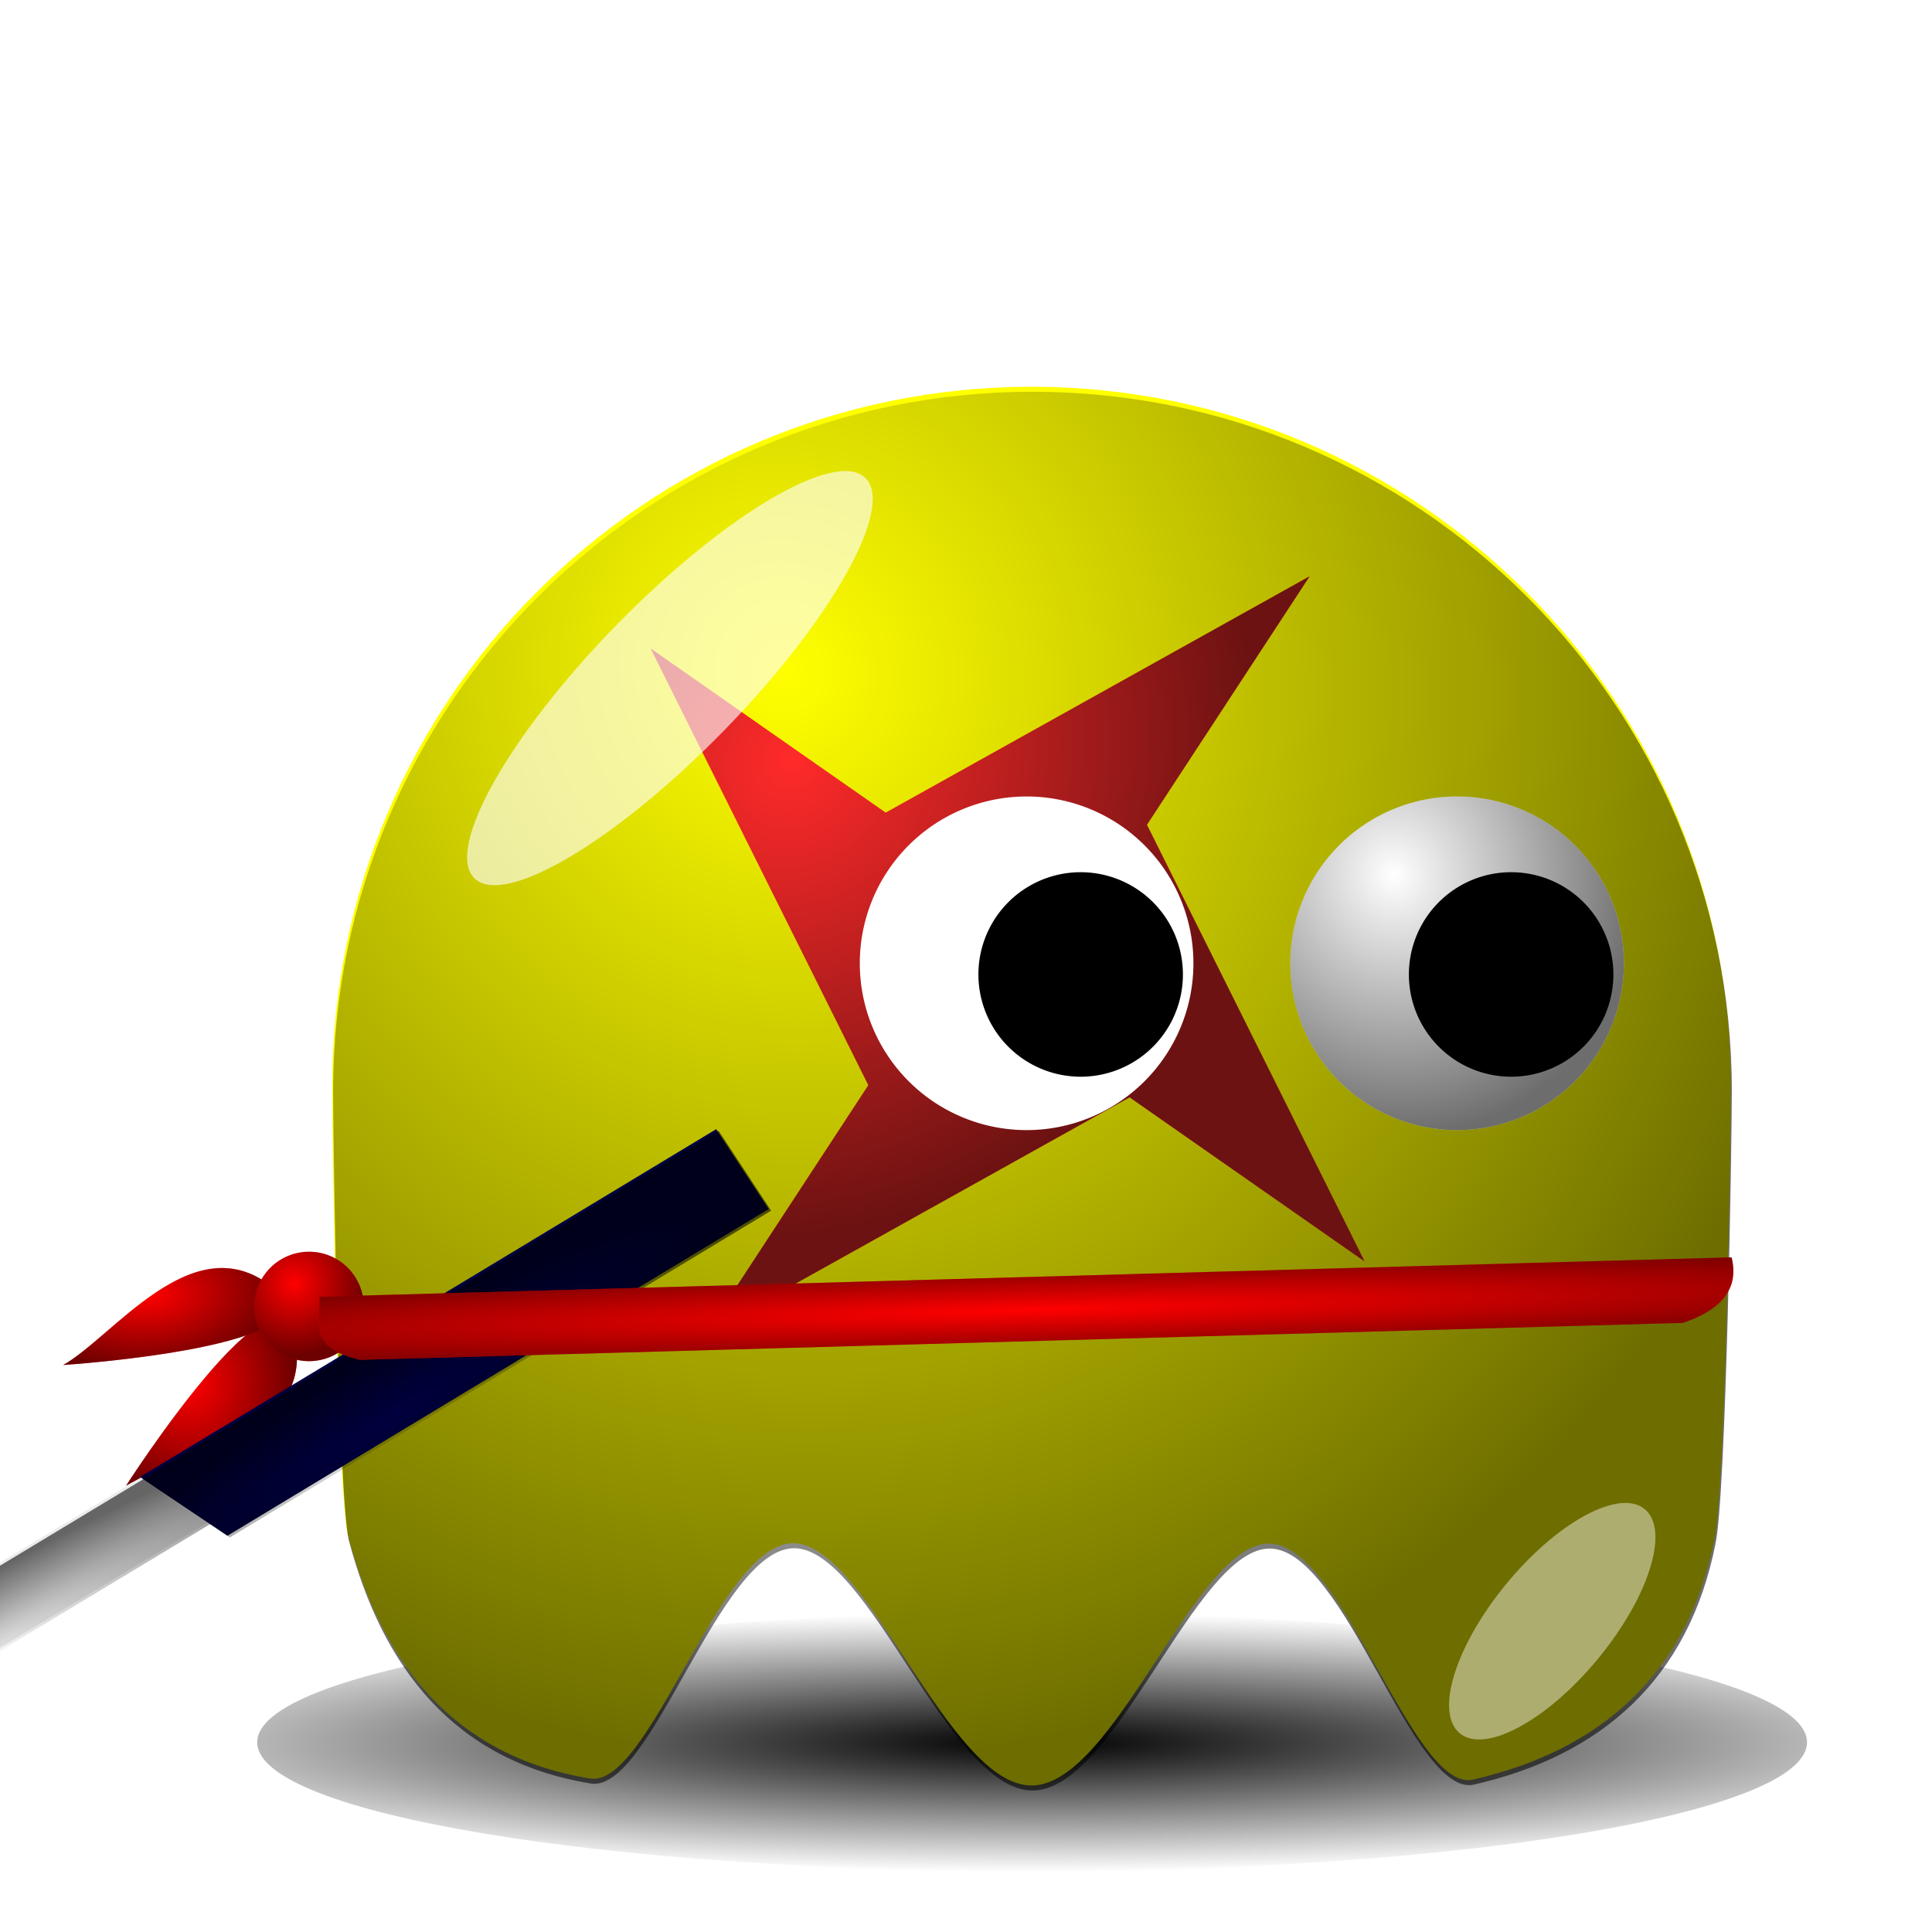
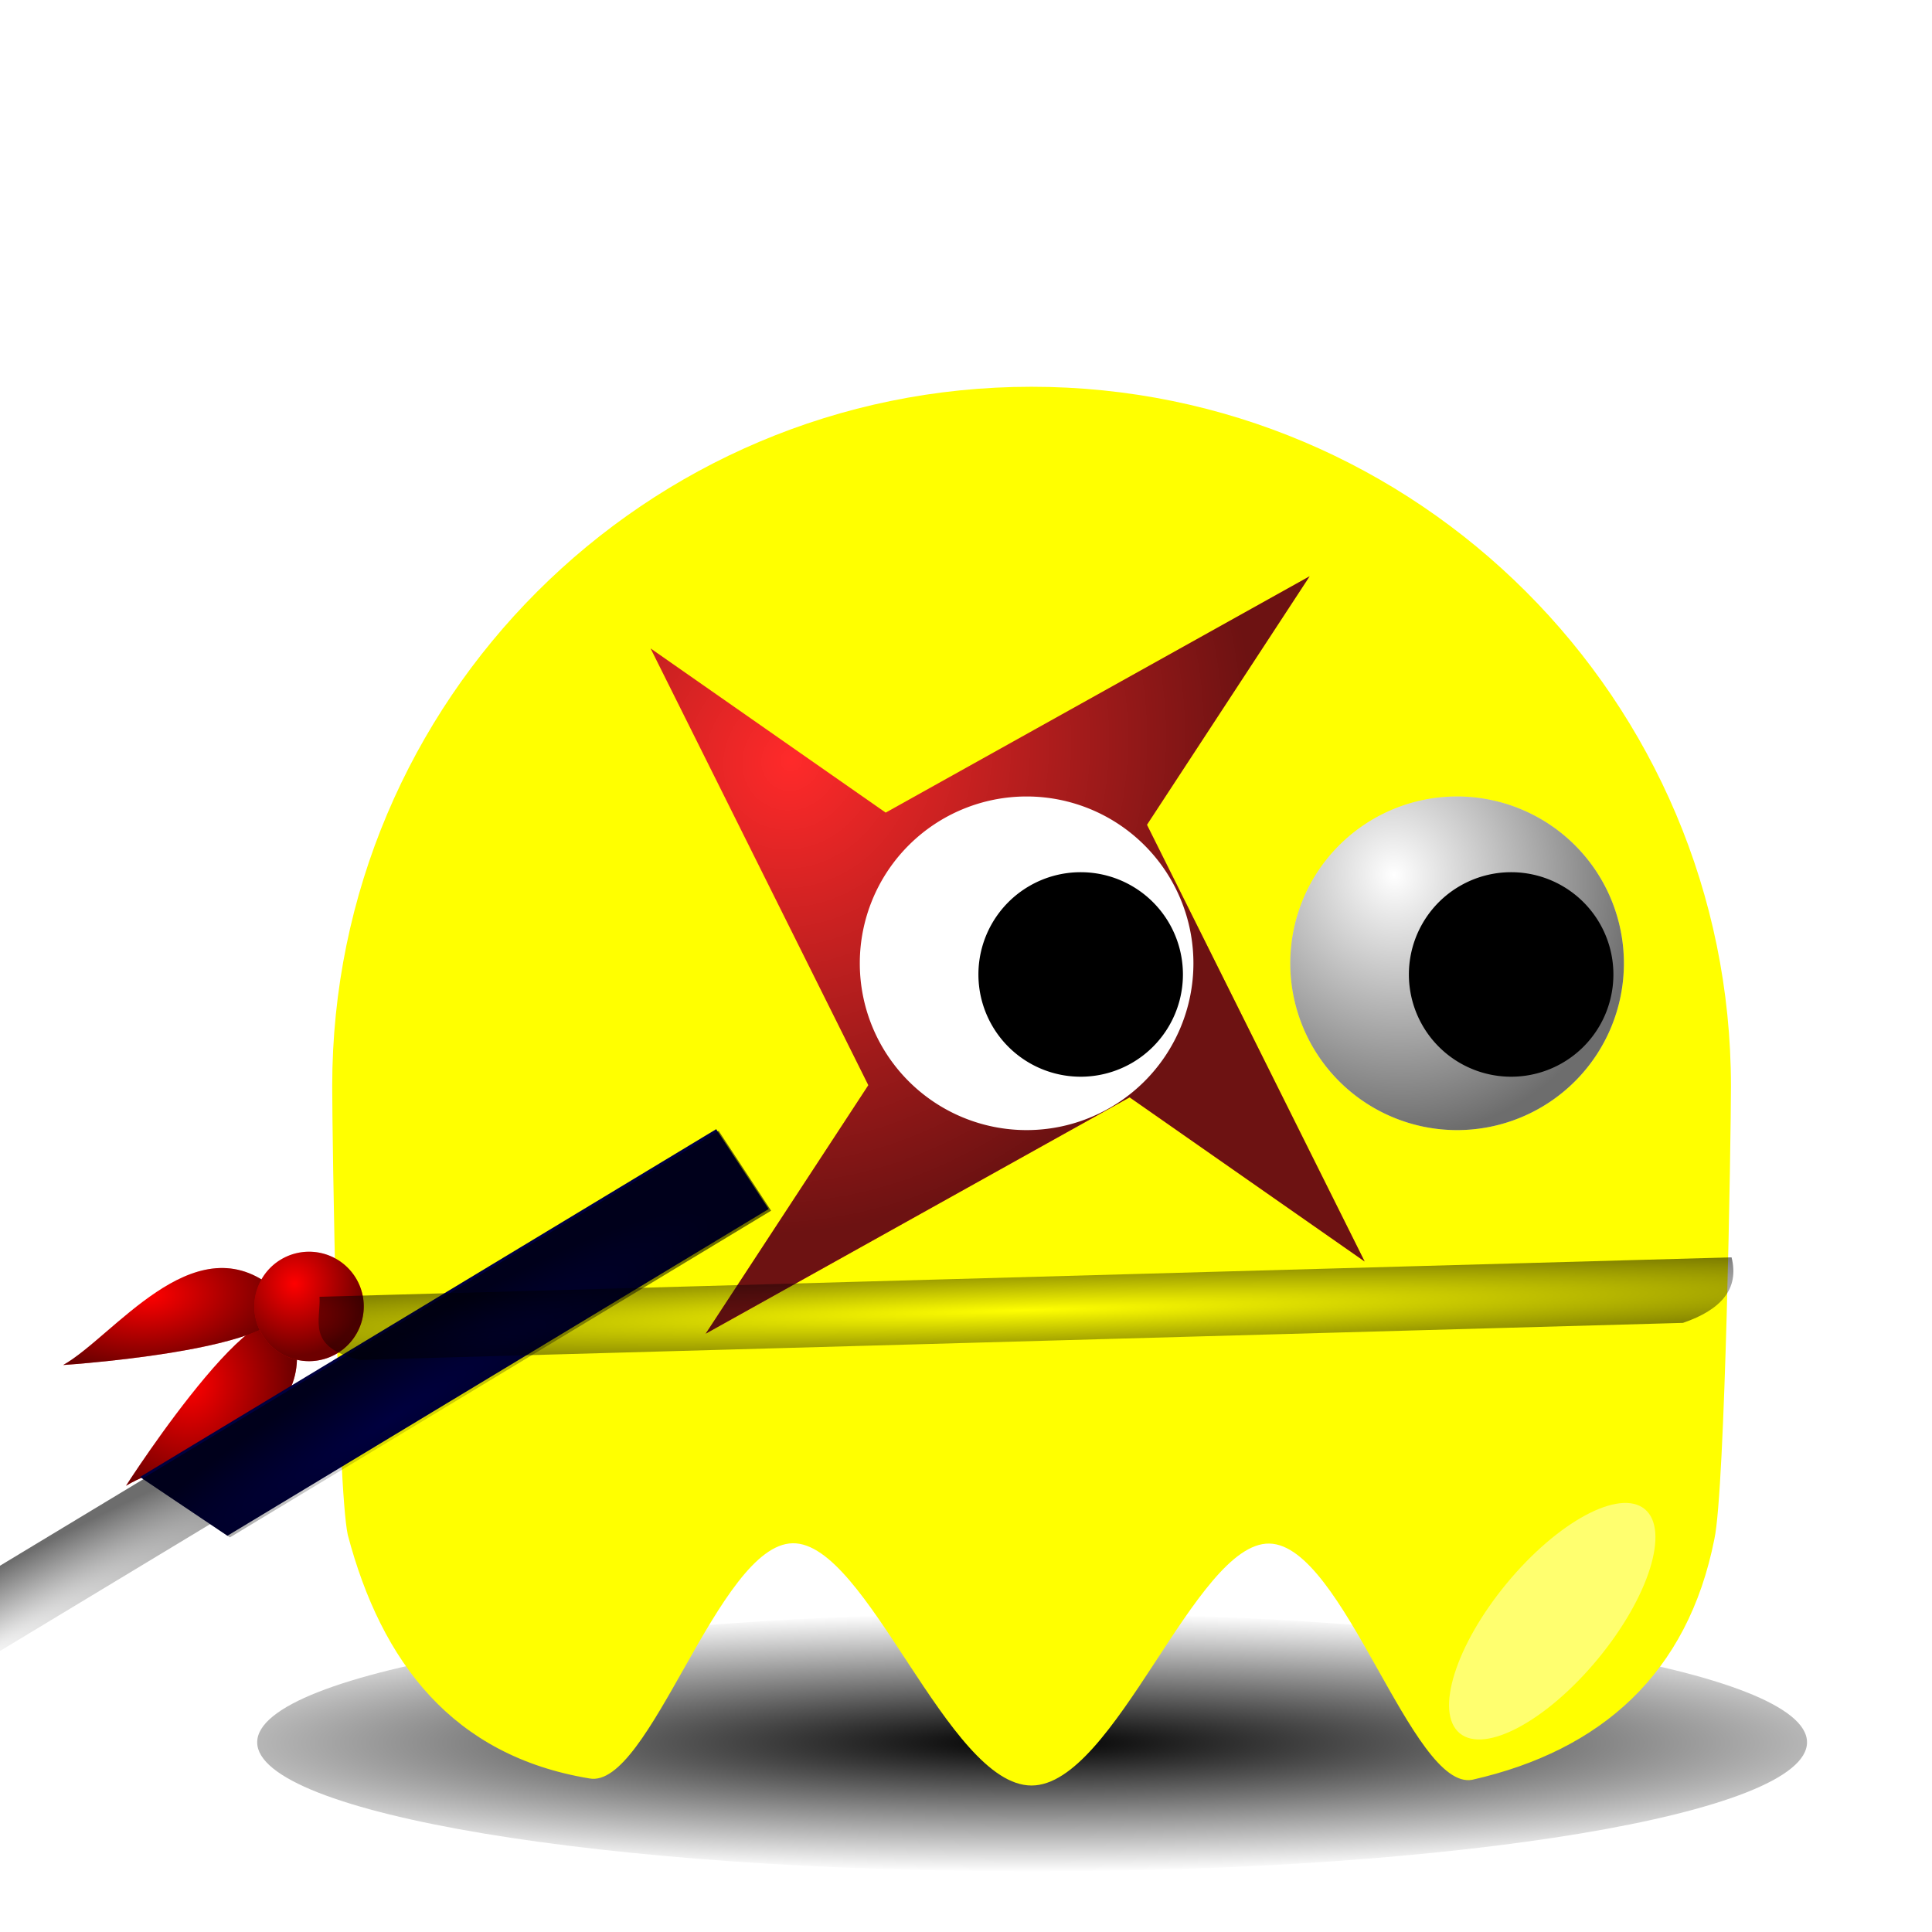
<svg xmlns="http://www.w3.org/2000/svg" xmlns:xlink="http://www.w3.org/1999/xlink" version="1.0" viewBox="0 0 128 128">
  <defs>
    <radialGradient id="e" cx="216.99" cy="497.96" r="65" gradientTransform="matrix(.51 1.007 -.965 .489 655.29 -405.81)" gradientUnits="userSpaceOnUse" xlink:href="#a" />
    <linearGradient id="a">
      <stop stop-opacity="0" offset="0" />
      <stop stop-opacity=".572" offset="1" />
    </linearGradient>
    <filter id="n" x="-.348" y="-.341" width="1.696" height="1.682">
      <feGaussianBlur stdDeviation="5.465" />
    </filter>
    <filter id="m" x="-.52" y="-.453" width="2.039" height="1.907">
      <feGaussianBlur stdDeviation="4.151" />
    </filter>
    <filter id="l" x="-.07" y="-.34" width="1.14" height="1.68">
      <feGaussianBlur stdDeviation="3.968" />
    </filter>
    <radialGradient id="d" cx="210.89" cy="506.35" r="68" gradientTransform="matrix(1.403 1.6439e-6 -1.4521e-7 .206 -89.845 403.11)" gradientUnits="userSpaceOnUse">
      <stop offset="0" />
      <stop stop-opacity="0" offset="1" />
    </radialGradient>
    <radialGradient id="b" cx="233.5" cy="409.86" r="15.5" gradientTransform="matrix(.387 1.516 -1.423 .363 726.51 -93.107)" gradientUnits="userSpaceOnUse" xlink:href="#a" />
    <radialGradient id="c" cx="392.24" cy="402.71" r="3.625" gradientTransform="matrix(1.244 .39 -.394 1.255 62.891 -255.76)" gradientUnits="userSpaceOnUse" xlink:href="#a" />
    <radialGradient id="k" cx="132.87" cy="408.73" r="10.283" gradientTransform="matrix(.868 -.043 .023 .467 118.52 -87.602)" gradientUnits="userSpaceOnUse" xlink:href="#a" />
    <radialGradient id="j" cx="136.62" cy="419.19" r="7.945" gradientTransform="matrix(.891 .061 -.066 .961 151.87 -307.8)" gradientUnits="userSpaceOnUse" xlink:href="#a" />
    <radialGradient id="i" cx="451.97" cy="437.09" r="6" gradientTransform="matrix(.426 1.093 -1.142 .444 762.08 -254.34)" gradientUnits="userSpaceOnUse" xlink:href="#a" />
    <radialGradient id="h" cx="390.32" cy="378.02" r="3.535" gradientTransform="matrix(2.01 2.9257e-5 -0 11.274 -597.65 -4231.1)" gradientUnits="userSpaceOnUse" xlink:href="#a" />
    <radialGradient id="g" cx="143.81" cy="439.6" r="6.488" gradientTransform="matrix(.982 -.035 .182 5.07 -34.713 -2150.9)" gradientUnits="userSpaceOnUse" xlink:href="#a" />
    <radialGradient id="f" cx="208.35" cy="408.81" r="58.521" gradientTransform="matrix(-1.307 .036 -.002 -.057 574.55 114.34)" gradientUnits="userSpaceOnUse" xlink:href="#a" />
  </defs>
  <g transform="translate(-233.42 -11.735)">
    <path transform="matrix(.755 0 0 .611 146.27 -182.83)" d="m274 507.36c0 7.73-30.46 14-68 14s-68-6.27-68-14 30.46-14 68-14 68 6.27 68 14z" fill="url(#d)" filter="url(#l)" />
    <path d="m348.1 83.695c0 3.453-0.38 26.775-1.1 30.015-1.76 8.88-7.47 14-16.04 15.94-3.99 0.74-8.52-15.56-13.44-15.65s-10.23 16.03-15.76 16.03c-5.55 0-10.88-16.13-15.82-16.05-4.94 0.07-9.49 16.35-13.48 15.58-9.04-1.5-13.77-7.69-16-16.14-0.68-3.15-1.03-26.376-1.03-29.725 0-25.577 20.76-46.336 46.33-46.336 25.58 0 46.34 20.759 46.34 46.336z" fill="#ff0" />
-     <path d="m348.16 84.026c0 3.452-0.38 26.774-1.09 30.014-1.77 8.88-7.48 14-16.05 15.94-3.99 0.75-8.52-15.56-13.44-15.65s-10.22 16.03-15.75 16.03c-5.56 0-10.89-16.13-15.83-16.05-4.94 0.07-9.49 16.35-13.48 15.58-9.04-1.5-13.77-7.68-16-16.14-0.68-3.15-1.03-26.375-1.03-29.724 0-25.578 20.76-46.336 46.34-46.336 25.57 0 46.33 20.758 46.33 46.336z" fill="url(#e)" />
    <path d="m241.77 110.17s10.25-16.003 11.25-9.5c1 6.5-8 7.5-11.25 9.5z" fill="#f00" fill-rule="evenodd" />
    <path d="m241.77 110.17s10.25-16.003 11.25-9.5c1 6.5-8 7.5-11.25 9.5z" fill="url(#j)" fill-rule="evenodd" />
    <path d="m237.61 102.17s18.96-1.23 13.75-5.247c-5.2-4.02-10.43 3.377-13.75 5.247z" fill="#f00" fill-rule="evenodd" />
    <g transform="matrix(.713 0 0 .713 156.34 -227.37)">
      <path transform="translate(4,7)" d="m255 417.86a15.5 15.5 0 1 1-31 0 15.5 15.5 0 1 1 31 0z" fill="#fff" />
      <path transform="translate(4,7)" d="m255 417.86a15.5 15.5 0 1 1-31 0 15.5 15.5 0 1 1 31 0z" fill="url(#b)" />
      <path transform="matrix(.613 0 0 .613 101.71 169.75)" d="m255 417.86a15.5 15.5 0 1 1-31 0 15.5 15.5 0 1 1 31 0z" />
    </g>
    <g transform="matrix(1.133 -.33 .305 1.225 53.47 44.416)">
      <path transform="matrix(3.601 0 0 3.45 -1452.5 -1431.4)" d="m462.25 443.5-2.94-3.4-7.31 1.65 3.4-2.94-1.65-7.31 2.94 3.4 7.31-1.65-3.4 2.94 1.65 7.31z" fill="#ff2a2a" />
      <path transform="matrix(3.601 0 0 3.45 -1452.5 -1431.4)" d="m462.25 443.5-2.94-3.4-7.31 1.65 3.4-2.94-1.65-7.31 2.94 3.4 7.31-1.65-3.4 2.94 1.65 7.31z" fill="url(#i)" />
    </g>
    <g transform="matrix(.713 0 0 .713 127.82 -227.37)">
      <path transform="translate(4,7)" d="m255 417.86a15.5 15.5 0 1 1-31 0 15.5 15.5 0 1 1 31 0z" fill="#fff" />
      <path transform="translate(4,7)" d="m255 417.86a15.5 15.5 0 1 1-31 0 15.5 15.5 0 1 1 31 0z" fill="url(#b)" />
      <path transform="matrix(.613 0 0 .613 101.71 169.75)" d="m255 417.86a15.5 15.5 0 1 1-31 0 15.5 15.5 0 1 1 31 0z" />
    </g>
-     <path transform="matrix(.713 0 0 .713 153.03 -234.5)" d="m180.01 413.25c-10.03 10.27-20.41 16.42-23.17 13.72-2.77-2.7 3.13-13.23 13.15-23.5 10.03-10.27 20.41-16.41 23.17-13.71 2.77 2.7-3.13 13.22-13.15 23.49z" fill="#fff" fill-opacity=".627" filter="url(#n)" />
    <path transform="matrix(.55 .454 -.454 .55 423.03 -273.33)" d="m262 501.86c0 7.45-2.46 13.5-5.5 13.5s-5.5-6.05-5.5-13.5 2.46-13.5 5.5-13.5 5.5 6.05 5.5 13.5z" fill="#fff" fill-opacity=".434" filter="url(#m)" />
    <path d="m237.61 102.17s18.96-1.23 13.75-5.247c-5.2-4.02-10.43 3.377-13.75 5.247z" fill="url(#k)" fill-rule="evenodd" />
    <path transform="translate(-139.23 -305.83)" d="m396.75 404.12a3.625 3.625 0 1 1-7.25 0 3.625 3.625 0 1 1 7.25 0z" fill="#f00" />
    <path transform="translate(-139.23 -305.83)" d="m396.75 404.12a3.625 3.625 0 1 1-7.25 0 3.625 3.625 0 1 1 7.25 0z" fill="url(#c)" />
    <g transform="matrix(-.626 -.421 .661 -.399 327.83 213.38)">
-       <path d="m187.09 28.182 7.07-9.192v37.476h-7.07v-28.284z" fill="#ececec" />
      <path d="m186.83 28.441 7.07-9.192v37.476h-7.07v-28.284z" fill="url(#h)" />
      <path d="m185 55.169h9.25v57.751l-9.25-3.5v-54.251z" fill="#00003f" />
      <path d="m184.74 55.169h9.25v57.751l-9.25-3.5v-54.251z" fill="url(#g)" />
    </g>
-     <path d="m344.92 99.379-87.65 2.451c-3.6-0.84-2.58-2.625-2.68-4.18l93.55-2.613c0.53 2.106-0.71 3.484-3.22 4.342z" fill="#f00" />
    <path d="m344.92 99.379-87.65 2.451c-3.6-0.84-2.58-2.625-2.68-4.18l93.55-2.613c0.53 2.106-0.71 3.484-3.22 4.342z" fill="url(#f)" />
  </g>
</svg>